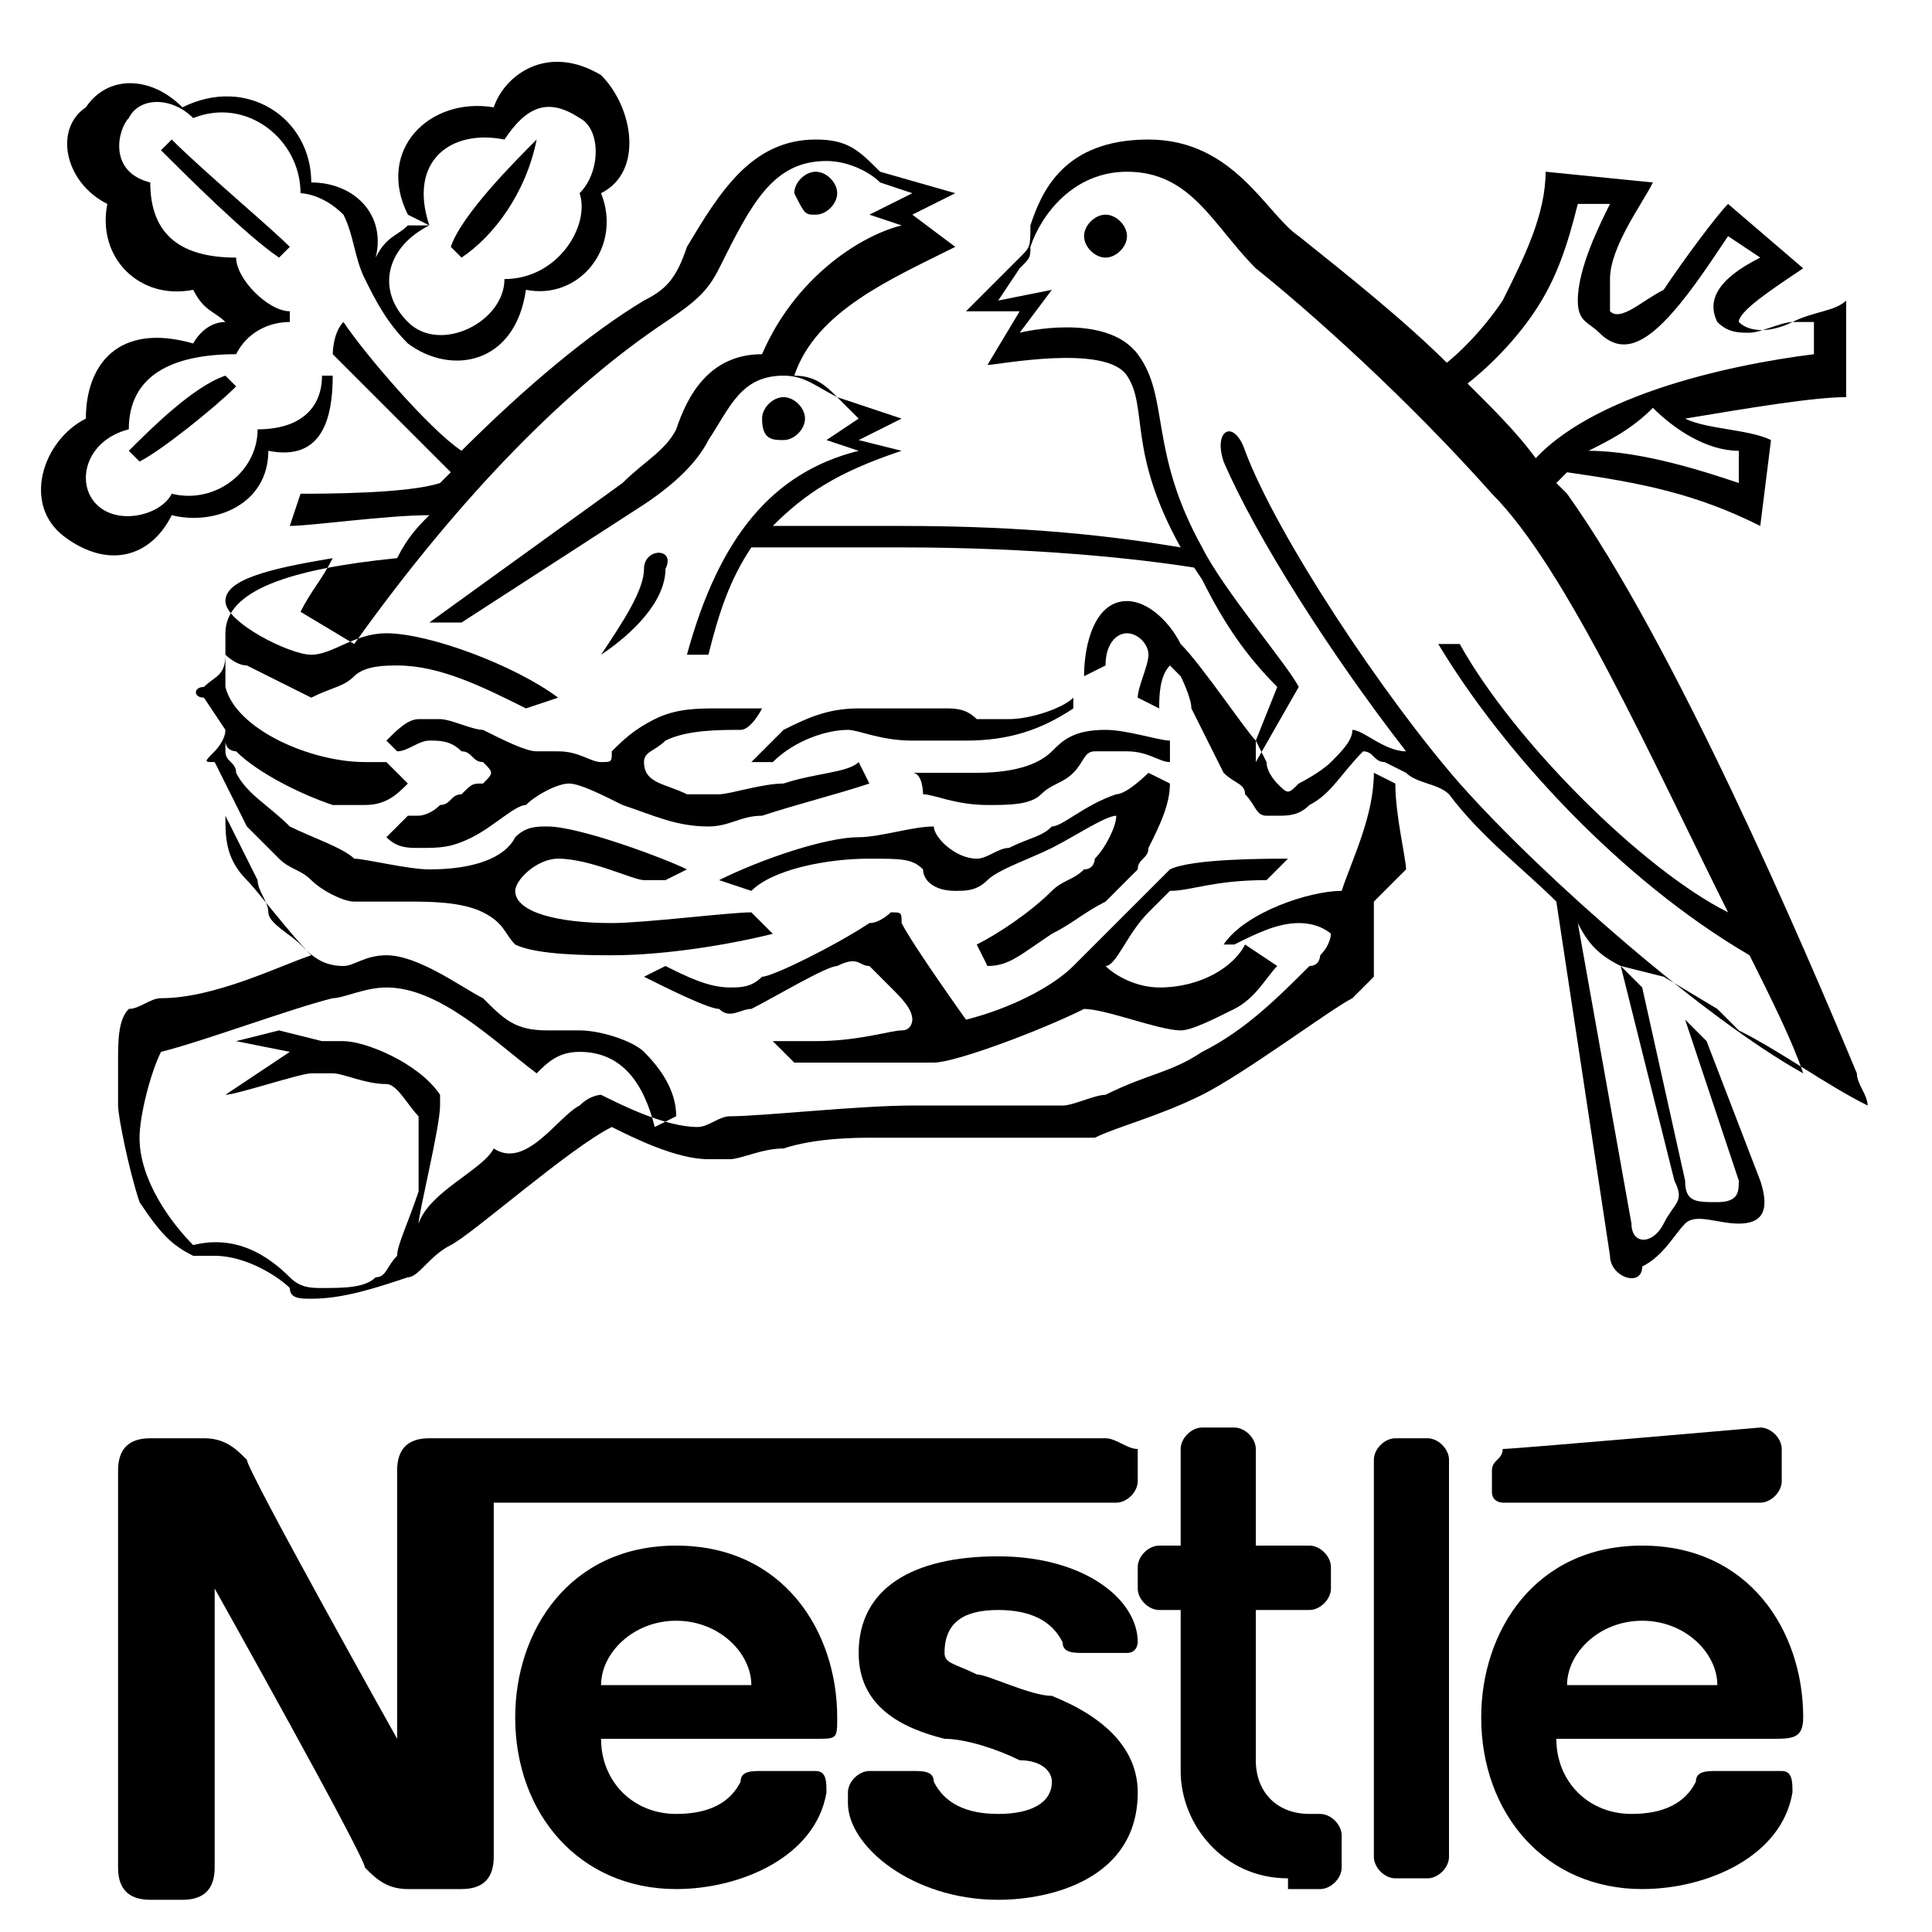
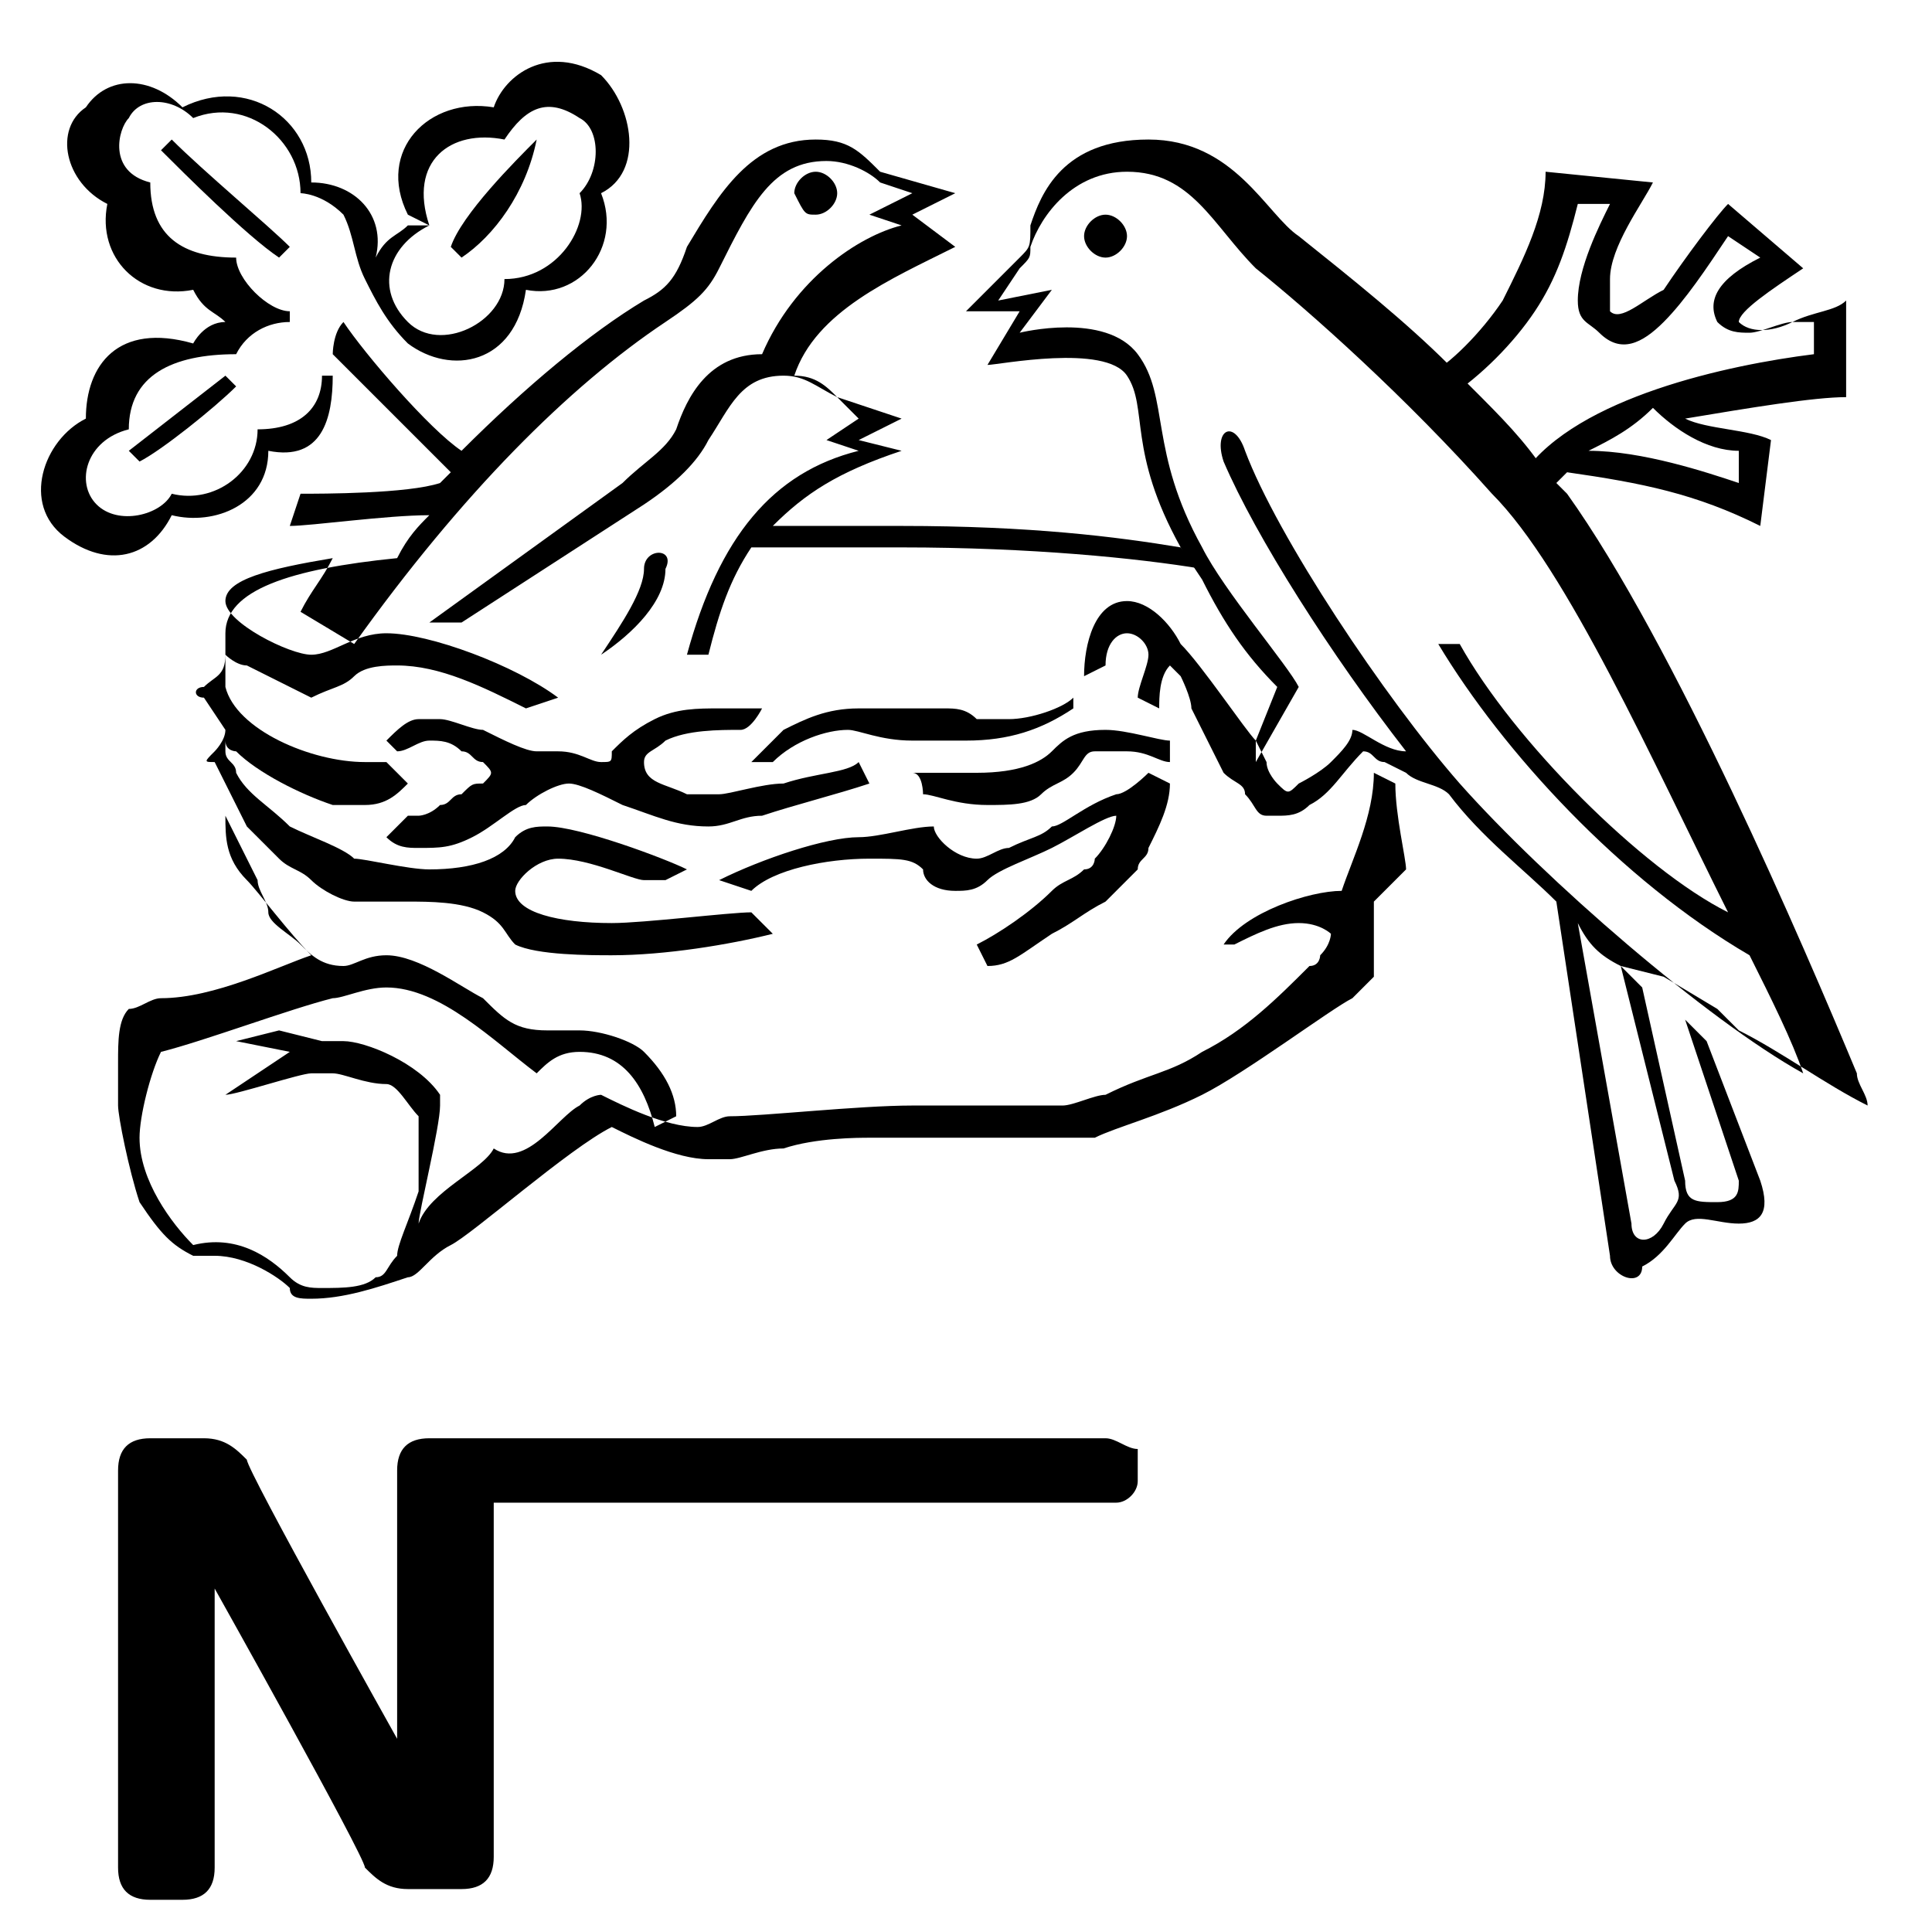
<svg xmlns="http://www.w3.org/2000/svg" width="18" height="18" viewBox="0 0 18 18" fill="none">
  <path fill-rule="evenodd" clip-rule="evenodd" d="M10.3 2.4C10.4 2.4 10.5 2.3 10.5 2.2C10.5 2.1 10.4 2 10.3 2C10.2 2 10.1 2.1 10.1 2.2C10.1 2.3 10.2 2.4 10.3 2.4ZM7.6 2C7.7 2 7.8 1.9 7.8 1.8C7.8 1.7 7.7 1.6 7.6 1.6C7.5 1.6 7.4 1.7 7.4 1.8C7.5 2 7.5 2 7.6 2ZM5.6 6.1C5.8 5.8 6 5.5 6 5.3C6 5.1 6.3 5.1 6.2 5.3C6.2 5.6 5.9 5.9 5.6 6.1ZM4 2.1C3.6 2.3 3.5 2.7 3.8 3C4.1 3.3 4.7 3 4.7 2.6C5.2 2.6 5.5 2.1 5.4 1.8C5.6 1.6 5.6 1.2 5.4 1.1C5.1 0.9 4.9 1 4.7 1.3C4.2 1.2 3.8 1.5 4 2.1L3.8 2C3.5 1.4 4 0.9 4.6 1C4.7 0.7 5.1 0.4 5.6 0.7C5.9 1 6 1.6 5.6 1.8C5.8 2.3 5.4 2.8 4.9 2.7C4.8 3.4 4.2 3.5 3.8 3.2C3.6 3 3.5 2.8 3.4 2.6C3.3 2.4 3.3 2.2 3.2 2C3 1.8 2.8 1.8 2.8 1.8C2.8 1.3 2.3 0.9 1.8 1.1C1.6 0.9 1.3 0.9 1.2 1.1C1.1 1.2 1 1.6 1.4 1.7C1.4 2.2 1.7 2.4 2.2 2.4C2.2 2.6 2.5 2.9 2.7 2.9V3C2.5 3 2.3 3.1 2.2 3.3C1.6 3.3 1.2 3.5 1.2 4C0.8 4.1 0.7 4.5 0.9 4.7C1.1 4.9 1.5 4.8 1.6 4.6C2 4.7 2.4 4.4 2.4 4C2.8 4 3 3.8 3 3.5H3.1C3.1 3.9 3 4.3 2.5 4.2C2.5 4.7 2 4.9 1.6 4.8C1.4 5.2 1 5.3 0.6 5C0.2 4.7 0.4 4.1 0.8 3.9C0.8 3.4 1.1 3 1.8 3.2C1.8 3.2 1.9 3 2.1 3C2 2.9 1.9 2.9 1.8 2.7C1.3 2.8 0.9 2.4 1 1.9C0.6 1.7 0.5 1.2 0.8 1C1 0.7 1.4 0.7 1.7 1C2.3 0.7 2.9 1.1 2.9 1.7C3.3 1.7 3.6 2 3.5 2.4C3.6 2.2 3.7 2.2 3.8 2.1H4Z" fill="black" />
-   <path fill-rule="evenodd" clip-rule="evenodd" d="M5 1.3C4.9 1.8 4.6 2.2 4.3 2.4L4.2 2.3C4.3 2 4.8 1.5 5 1.3ZM2.1 3.5L2.2 3.6C2 3.8 1.5 4.2 1.3 4.3L1.2 4.2C1.4 4 1.8 3.6 2.1 3.5ZM2.7 2.3L2.6 2.4C2.3 2.2 1.7 1.6 1.5 1.4L1.6 1.3C1.9 1.6 2.5 2.1 2.7 2.3ZM2.1 7.6C2.1 7.8 2.1 8 2.3 8.2C2.4 8.3 2.7 8.7 2.9 8.9C2.6 9 2 9.3 1.5 9.3C1.4 9.3 1.3 9.4 1.2 9.4C1.1 9.5 1.1 9.7 1.1 9.9C1.1 10 1.1 10.2 1.1 10.3C1.1 10.4 1.2 10.9 1.3 11.2C1.5 11.5 1.6 11.6 1.8 11.7C1.8 11.7 1.9 11.7 2 11.7C2.3 11.7 2.6 11.9 2.7 12C2.7 12.1 2.8 12.1 2.9 12.1C3.2 12.1 3.5 12 3.8 11.9C3.9 11.9 4 11.7 4.2 11.6C4.4 11.5 5.3 10.7 5.7 10.5C5.9 10.6 6.3 10.8 6.6 10.8C6.6 10.8 6.7 10.8 6.8 10.8C6.9 10.8 7.1 10.7 7.3 10.7C7.6 10.6 8 10.6 8.1 10.6C8.4 10.6 9.3 10.6 9.5 10.6C9.7 10.6 10 10.6 10.2 10.6C10.4 10.5 10.8 10.4 11.2 10.2C11.6 10 12.4 9.4 12.6 9.3C12.7 9.2 12.7 9.2 12.8 9.1C12.8 9.1 12.8 9.1 12.8 9C12.8 8.9 12.8 8.4 12.8 8.4C12.8 8.4 13 8.2 13.1 8.1C13.1 8 13 7.6 13 7.3L12.8 7.2C12.8 7.6 12.6 8 12.5 8.3C12.2 8.3 11.6 8.5 11.4 8.8H11.5C11.7 8.7 11.9 8.6 12.1 8.6C12.3 8.6 12.4 8.7 12.4 8.7C12.4 8.7 12.4 8.8 12.3 8.9C12.3 8.9 12.3 9 12.2 9C11.9 9.3 11.6 9.6 11.2 9.8C10.9 10 10.7 10 10.3 10.2C10.2 10.2 10 10.3 9.9 10.3C9.7 10.3 9 10.3 8.5 10.3C8 10.3 7.1 10.4 6.8 10.4C6.7 10.4 6.6 10.5 6.5 10.5C6.2 10.5 5.8 10.3 5.6 10.2C5.6 10.2 5.5 10.2 5.4 10.3C5.2 10.4 4.9 10.9 4.6 10.7C4.5 10.9 4 11.1 3.9 11.4C3.9 11.3 4.1 10.5 4.1 10.3V10.2C3.9 9.9 3.4 9.7 3.2 9.7C3.1 9.7 3.1 9.7 3 9.7L2.6 9.6L2.2 9.7L2.7 9.8L2.1 10.2C2.2 10.2 2.8 10 2.9 10C3 10 3 10 3.1 10C3.2 10 3.4 10.1 3.6 10.1C3.7 10.1 3.8 10.3 3.9 10.4C3.9 10.4 3.9 10.5 3.9 10.7C3.9 10.8 3.9 10.9 3.9 11.1C3.8 11.4 3.7 11.6 3.7 11.7C3.6 11.8 3.6 11.9 3.5 11.9C3.4 12 3.2 12 3 12C2.9 12 2.8 12 2.7 11.9C2.5 11.7 2.2 11.5 1.8 11.6C1.6 11.4 1.3 11 1.3 10.6C1.3 10.4 1.4 10 1.5 9.8C1.9 9.7 2.7 9.4 3.1 9.3C3.2 9.3 3.4 9.2 3.6 9.2C4.1 9.2 4.6 9.7 5 10C5.1 9.9 5.2 9.8 5.4 9.8C5.8 9.8 6 10.1 6.1 10.5L6.3 10.4C6.3 10.2 6.2 10 6 9.8C5.9 9.7 5.6 9.6 5.4 9.6C5.3 9.6 5.2 9.6 5.1 9.6C4.8 9.6 4.7 9.5 4.5 9.3C4.3 9.2 3.9 8.9 3.6 8.9C3.4 8.9 3.3 9 3.2 9C3 9 2.9 8.9 2.8 8.8C2.7 8.7 2.5 8.6 2.5 8.5C2.5 8.4 2.4 8.3 2.4 8.2L2.1 7.6Z" fill="black" />
+   <path fill-rule="evenodd" clip-rule="evenodd" d="M5 1.3C4.9 1.8 4.6 2.2 4.3 2.4L4.2 2.3C4.3 2 4.8 1.5 5 1.3ZM2.1 3.5L2.2 3.6C2 3.8 1.5 4.2 1.3 4.3L1.2 4.2ZM2.7 2.3L2.6 2.4C2.3 2.2 1.7 1.6 1.5 1.4L1.6 1.3C1.9 1.6 2.5 2.1 2.7 2.3ZM2.1 7.6C2.1 7.8 2.1 8 2.3 8.2C2.4 8.3 2.7 8.7 2.9 8.9C2.6 9 2 9.3 1.5 9.3C1.4 9.3 1.3 9.4 1.2 9.4C1.1 9.5 1.1 9.7 1.1 9.9C1.1 10 1.1 10.2 1.1 10.3C1.1 10.4 1.2 10.9 1.3 11.2C1.5 11.5 1.6 11.6 1.8 11.7C1.8 11.7 1.9 11.7 2 11.7C2.3 11.7 2.6 11.9 2.7 12C2.7 12.1 2.8 12.1 2.9 12.1C3.2 12.1 3.5 12 3.8 11.9C3.9 11.9 4 11.7 4.2 11.6C4.4 11.5 5.3 10.7 5.7 10.5C5.9 10.6 6.3 10.8 6.6 10.8C6.6 10.8 6.7 10.8 6.8 10.8C6.9 10.8 7.1 10.7 7.3 10.7C7.6 10.6 8 10.6 8.1 10.6C8.4 10.6 9.3 10.6 9.5 10.6C9.7 10.6 10 10.6 10.2 10.6C10.4 10.5 10.8 10.4 11.2 10.2C11.6 10 12.4 9.4 12.6 9.3C12.7 9.2 12.7 9.2 12.8 9.1C12.8 9.1 12.8 9.1 12.8 9C12.8 8.9 12.8 8.4 12.8 8.4C12.8 8.4 13 8.2 13.1 8.1C13.1 8 13 7.6 13 7.3L12.8 7.2C12.8 7.6 12.6 8 12.5 8.3C12.2 8.3 11.6 8.5 11.4 8.8H11.5C11.7 8.7 11.9 8.6 12.1 8.6C12.3 8.6 12.4 8.7 12.4 8.7C12.4 8.7 12.4 8.8 12.3 8.9C12.3 8.9 12.3 9 12.2 9C11.9 9.3 11.6 9.6 11.2 9.8C10.9 10 10.7 10 10.3 10.2C10.2 10.2 10 10.3 9.9 10.3C9.7 10.3 9 10.3 8.5 10.3C8 10.3 7.1 10.4 6.8 10.4C6.7 10.4 6.6 10.5 6.5 10.5C6.2 10.5 5.8 10.3 5.6 10.2C5.6 10.2 5.5 10.2 5.4 10.3C5.2 10.4 4.9 10.9 4.6 10.7C4.5 10.9 4 11.1 3.9 11.4C3.9 11.3 4.1 10.5 4.1 10.3V10.2C3.9 9.9 3.4 9.7 3.2 9.7C3.1 9.7 3.1 9.7 3 9.7L2.6 9.6L2.2 9.7L2.7 9.8L2.1 10.2C2.2 10.2 2.8 10 2.9 10C3 10 3 10 3.1 10C3.2 10 3.4 10.1 3.6 10.1C3.7 10.1 3.8 10.3 3.9 10.4C3.9 10.4 3.9 10.5 3.9 10.7C3.9 10.8 3.9 10.9 3.9 11.1C3.8 11.4 3.7 11.6 3.7 11.7C3.6 11.8 3.6 11.9 3.5 11.9C3.4 12 3.2 12 3 12C2.9 12 2.8 12 2.7 11.9C2.5 11.7 2.2 11.5 1.8 11.6C1.6 11.4 1.3 11 1.3 10.6C1.3 10.4 1.4 10 1.5 9.8C1.9 9.7 2.7 9.4 3.1 9.3C3.2 9.3 3.4 9.2 3.6 9.2C4.1 9.2 4.6 9.7 5 10C5.1 9.9 5.2 9.8 5.4 9.8C5.8 9.8 6 10.1 6.1 10.5L6.3 10.4C6.3 10.2 6.2 10 6 9.8C5.9 9.7 5.6 9.6 5.4 9.6C5.3 9.6 5.2 9.6 5.1 9.6C4.8 9.6 4.7 9.5 4.5 9.3C4.3 9.2 3.9 8.9 3.6 8.9C3.4 8.9 3.3 9 3.2 9C3 9 2.9 8.9 2.8 8.8C2.7 8.7 2.5 8.6 2.5 8.5C2.5 8.4 2.4 8.3 2.4 8.2L2.1 7.6Z" fill="black" />
  <path fill-rule="evenodd" clip-rule="evenodd" d="M2.4 7.8C2.5 7.9 2.5 7.9 2.6 8C2.7 8.1 2.8 8.1 2.9 8.2C3 8.3 3.2 8.4 3.3 8.4C3.4 8.4 3.6 8.4 3.8 8.4C4 8.4 4.3 8.4 4.5 8.5C4.7 8.6 4.7 8.7 4.8 8.8C5 8.9 5.5 8.9 5.7 8.9C6.2 8.9 6.8 8.8 7.2 8.7L7 8.5C6.8 8.5 6 8.6 5.7 8.6C5.2 8.6 4.8 8.5 4.8 8.3C4.8 8.2 5 8 5.2 8C5.5 8 5.9 8.2 6 8.2C6.1 8.2 6.1 8.2 6.2 8.2L6.4 8.1C6.2 8 5.4 7.7 5.1 7.7C5 7.7 4.9 7.7 4.8 7.8C4.7 8 4.4 8.1 4 8.1C3.8 8.1 3.4 8 3.3 8C3.2 7.9 2.9 7.8 2.7 7.7C2.5 7.5 2.3 7.4 2.2 7.2C2.2 7.1 2.1 7.1 2.1 7C2.1 6.9 2.1 6.9 2.1 6.9C2.1 7 2.2 7 2.2 7C2.4 7.2 2.8 7.4 3.1 7.5C3.2 7.5 3.3 7.5 3.4 7.5C3.6 7.5 3.7 7.4 3.8 7.3L3.6 7.1C3.6 7.1 3.5 7.1 3.4 7.1C2.9 7.1 2.2 6.8 2.1 6.4V6.3C2.1 6.3 2.1 6.2 2.1 6.1C2.1 6.1 2.2 6.2 2.3 6.2C2.5 6.3 2.9 6.5 2.9 6.5C3.1 6.4 3.2 6.4 3.3 6.3C3.4 6.2 3.6 6.2 3.7 6.2C4.1 6.2 4.5 6.4 4.9 6.6L5.2 6.5C4.8 6.2 4 5.9 3.6 5.9C3.3 5.9 3.1 6.1 2.9 6.1C2.7 6.1 2.1 5.8 2.1 5.6C2.1 5.4 2.5 5.3 3.1 5.2C3 5.4 2.9 5.5 2.8 5.7L3.3 6C4.3 4.6 5.3 3.6 6.2 3C6.5 2.8 6.6 2.7 6.7 2.5C7 1.9 7.2 1.5 7.7 1.5C7.9 1.5 8.1 1.6 8.2 1.7L8.5 1.8L8.1 2L8.4 2.1C8 2.2 7.4 2.6 7.1 3.3C6.6 3.3 6.4 3.7 6.3 4C6.2 4.2 6 4.3 5.8 4.5L4 5.8H4.3L6 4.7C6.3 4.5 6.5 4.3 6.6 4.1C6.8 3.8 6.9 3.5 7.3 3.5C7.5 3.5 7.6 3.6 7.8 3.7L8 3.9L7.7 4.1L8 4.2C7.2 4.4 6.7 5 6.4 6.1H6.6C6.7 5.7 6.8 5.4 7 5.1C7.5 5.1 7.9 5.1 8.4 5.1C9.6 5.1 10.6 5.2 11.2 5.3L11 5.1C10.4 5 9.6 4.9 8.4 4.9C8 4.9 7.6 4.9 7.2 4.9C7.5 4.6 7.8 4.4 8.4 4.2L8 4.1L8.4 3.9L7.8 3.7C7.7 3.6 7.6 3.5 7.4 3.5C7.6 2.9 8.3 2.6 8.9 2.3L8.5 2L8.9 1.8L8.2 1.6C8 1.4 7.9 1.3 7.6 1.3C7 1.3 6.7 1.8 6.4 2.3C6.3 2.6 6.2 2.7 6 2.8C5.5 3.1 4.9 3.6 4.3 4.2C4 4 3.4 3.3 3.2 3C3.1 3.1 3.1 3.3 3.1 3.3C3.2 3.4 3.9 4.1 4.2 4.4C4.2 4.4 4.2 4.4 4.1 4.5C3.8 4.6 3 4.6 2.8 4.6L2.7 4.9C2.9 4.9 3.6 4.8 4 4.8C3.9 4.9 3.8 5 3.7 5.2C2.7 5.3 2.1 5.5 2.1 5.9C2.1 6 2.1 6 2.1 6.1C2.1 6.3 2 6.3 1.9 6.4C1.8 6.4 1.8 6.5 1.9 6.5L2.1 6.8C2.1 6.9 2 7 2 7C1.9 7.1 1.9 7.1 2 7.1L2.3 7.7L2.4 7.8ZM14.6 4.4C14.5 4.5 14.5 4.5 14.4 4.6L14.2 4.4C14.7 3.7 16.1 3.4 16.9 3.3V3C16.9 3 16.8 3 16.7 3C16.6 3 16.4 3.1 16.3 3.1C16.2 3.1 16.1 3.1 16 3C15.9 2.8 16 2.6 16.4 2.4L16.1 2.2C15.9 2.5 15.7 2.8 15.5 3C15.3 3.2 15.1 3.3 14.9 3.1C14.8 3 14.7 3 14.7 2.8C14.7 2.5 14.9 2.1 15 1.9H14.7C14.6 2.3 14.5 2.6 14.3 2.9C14.1 3.2 13.8 3.5 13.5 3.7L13.3 3.5C13.5 3.4 13.8 3.1 14 2.8C14.2 2.4 14.4 2 14.4 1.6L15.4 1.7C15.3 1.9 15 2.3 15 2.6C15 2.8 15 2.9 15 2.9C15.1 3 15.3 2.8 15.5 2.7C15.7 2.4 16 2 16.1 1.9L16.8 2.5C16.5 2.7 16.2 2.9 16.2 3C16.3 3.1 16.5 3.1 16.7 3C16.9 2.9 17.1 2.9 17.2 2.8V3.7C16.9 3.7 16.3 3.8 15.7 3.9C15.9 4 16.3 4 16.5 4.1L16.4 4.9C15.8 4.6 15.3 4.5 14.6 4.4L14.8 4.2C15.3 4.2 15.9 4.4 16.2 4.5V4.2C15.9 4.2 15.6 4 15.4 3.8C15.2 4 15 4.1 14.8 4.2L14.6 4.4Z" fill="black" />
  <path fill-rule="evenodd" clip-rule="evenodd" d="M11.7 6.9L11.9 6.4C11.6 6.1 11.4 5.8 11.2 5.4L11 5.1C10.5 4.2 10.7 3.8 10.5 3.5C10.3 3.2 9.3 3.4 9.2 3.4L9.5 2.9H9L9.5 2.4C9.6 2.3 9.6 2.3 9.6 2.1C9.7 1.8 9.9 1.3 10.7 1.3C11.5 1.3 11.8 2 12.1 2.2C12.6 2.6 13.1 3 13.5 3.4L13.7 3.6C14 3.9 14.2 4.1 14.4 4.4L14.6 4.6C15.6 6 16.8 8.8 17.3 10C17.3 10.1 17.4 10.2 17.4 10.3C17 10.1 16.6 9.8 16.2 9.6L16 9.4L15.5 9.1L15.1 9C14.9 8.9 14.8 8.8 14.7 8.6L15.2 11.4C15.2 11.6 15.4 11.6 15.5 11.4C15.6 11.2 15.7 11.2 15.6 11L15.1 9L15.3 9.2L15.7 11C15.7 11.2 15.8 11.2 16 11.2C16.2 11.2 16.2 11.1 16.2 11L15.7 9.5L15.9 9.7L16.4 11C16.5 11.3 16.4 11.4 16.2 11.4C16 11.4 15.8 11.3 15.7 11.4C15.6 11.5 15.5 11.7 15.3 11.8C15.3 12 15 11.9 15 11.7L14.5 8.4C14.2 8.1 13.8 7.8 13.5 7.4C13.4 7.3 13.2 7.3 13.1 7.2L12.9 7.1C12.8 7.1 12.8 7 12.7 7C12.5 7.2 12.4 7.4 12.2 7.5C12.1 7.6 12 7.6 11.9 7.6H11.8C11.7 7.6 11.7 7.5 11.6 7.4C11.6 7.3 11.5 7.3 11.4 7.2C11.3 7 11.2 6.8 11.1 6.6C11.1 6.5 11 6.3 11 6.3L10.9 6.2C10.8 6.3 10.8 6.5 10.8 6.6L10.6 6.5C10.6 6.4 10.7 6.2 10.7 6.1C10.7 6 10.6 5.9 10.5 5.9C10.4 5.9 10.3 6 10.3 6.2L10.1 6.3C10.1 6 10.2 5.6 10.5 5.6C10.7 5.6 10.9 5.8 11 6C11.2 6.2 11.6 6.8 11.7 6.9L11.8 7.1C11.8 7.2 11.9 7.3 11.9 7.3C12 7.4 12 7.4 12.1 7.3C12.1 7.3 12.3 7.2 12.4 7.1C12.5 7 12.6 6.9 12.6 6.8C12.7 6.8 12.9 7 13.1 7C12.4 6.1 11.7 5 11.4 4.3C11.3 4 11.5 3.9 11.6 4.2C11.9 5 12.9 6.5 13.6 7.3C14.4 8.2 15.9 9.5 16.8 10C16.7 9.7 16.5 9.3 16.3 8.9C15.1 8.2 14 7 13.4 6H13.6C14.1 6.9 15.3 8.1 16.1 8.5C15.4 7.1 14.6 5.3 13.9 4.6C13.1 3.7 12.2 2.9 11.7 2.5C11.3 2.1 11.1 1.6 10.5 1.6C10 1.6 9.7 2 9.6 2.3C9.6 2.4 9.6 2.4 9.5 2.5L9.3 2.8L9.8 2.7L9.5 3.1C9.5 3.1 10.3 2.9 10.6 3.3C10.9 3.7 10.7 4.2 11.2 5.1C11.4 5.5 12 6.2 12.1 6.4L11.7 7.1V6.9ZM3.7 7L3.6 6.9C3.7 6.8 3.8 6.7 3.9 6.7C4 6.7 4 6.7 4.1 6.7C4.2 6.7 4.4 6.8 4.5 6.8C4.7 6.9 4.9 7 5 7C5.1 7 5.1 7 5.2 7C5.4 7 5.5 7.1 5.6 7.1C5.7 7.1 5.7 7.1 5.7 7C5.8 6.9 5.9 6.8 6.1 6.7C6.3 6.6 6.5 6.6 6.7 6.6C6.9 6.6 7 6.6 7.1 6.6C7.1 6.6 7 6.8 6.9 6.8C6.7 6.8 6.4 6.8 6.2 6.9C6.1 7 6 7 6 7.1C6 7.3 6.2 7.3 6.4 7.4C6.5 7.4 6.6 7.4 6.7 7.4C6.8 7.4 7.1 7.3 7.3 7.3C7.6 7.2 7.9 7.2 8 7.1L8.1 7.3C7.8 7.4 7.4 7.5 7.1 7.6C6.9 7.6 6.8 7.7 6.6 7.7C6.3 7.7 6.1 7.6 5.8 7.5C5.6 7.4 5.4 7.3 5.3 7.3C5.2 7.3 5 7.4 4.9 7.5C4.8 7.5 4.6 7.7 4.4 7.8C4.2 7.9 4.1 7.9 3.9 7.9C3.8 7.9 3.7 7.9 3.6 7.8L3.8 7.6H3.9C3.9 7.6 4 7.6 4.1 7.5C4.2 7.5 4.2 7.4 4.3 7.4C4.4 7.3 4.4 7.3 4.5 7.3C4.6 7.2 4.6 7.2 4.5 7.1C4.4 7.1 4.4 7 4.3 7C4.2 6.9 4.1 6.9 4 6.9C3.9 6.9 3.8 7 3.7 7Z" fill="black" />
  <path fill-rule="evenodd" clip-rule="evenodd" d="M7.2 7.1H7C7.1 7 7.2 6.9 7.3 6.8C7.5 6.7 7.7 6.6 8 6.6C8.1 6.6 8.3 6.6 8.4 6.6C8.5 6.6 8.6 6.6 8.8 6.6C8.9 6.6 9 6.6 9.1 6.7C9.1 6.7 9.3 6.7 9.4 6.7C9.6 6.7 9.9 6.6 10 6.5V6.6C9.7 6.8 9.4 6.9 9 6.9C8.8 6.9 8.7 6.9 8.5 6.9C8.2 6.9 8 6.8 7.9 6.8C7.7 6.8 7.4 6.9 7.2 7.1ZM7 8.3L6.7 8.2C7.1 8 7.7 7.8 8 7.8C8.2 7.8 8.5 7.7 8.7 7.7C8.7 7.8 8.9 8 9.1 8C9.2 8 9.3 7.9 9.4 7.9C9.6 7.8 9.7 7.8 9.8 7.7C9.9 7.7 10.1 7.5 10.4 7.4C10.5 7.4 10.7 7.2 10.7 7.2L10.9 7.3C10.9 7.5 10.8 7.7 10.7 7.9C10.7 8 10.6 8 10.6 8.1C10.5 8.2 10.4 8.3 10.3 8.4C10.1 8.5 10 8.6 9.8 8.7C9.5 8.9 9.4 9 9.2 9L9.1 8.8C9.3 8.7 9.6 8.5 9.8 8.3C9.9 8.2 10 8.2 10.1 8.1C10.2 8.1 10.2 8 10.2 8C10.3 7.9 10.4 7.7 10.4 7.6C10.3 7.6 10 7.8 9.8 7.9C9.6 8 9.3 8.1 9.2 8.2C9.1 8.3 9 8.3 8.9 8.3C8.7 8.3 8.6 8.2 8.6 8.1C8.5 8 8.4 8 8.1 8C7.7 8 7.2 8.1 7 8.3ZM8.6 7.4C8.6 7.4 8.6 7.2 8.5 7.2H8.6C8.7 7.2 9 7.2 9.1 7.2C9.5 7.2 9.7 7.1 9.8 7C9.9 6.9 10 6.8 10.3 6.8C10.5 6.8 10.8 6.9 10.9 6.9V7.1C10.8 7.1 10.7 7 10.5 7C10.4 7 10.3 7 10.2 7C10.1 7 10.1 7.1 10 7.2C9.9 7.3 9.8 7.3 9.7 7.4C9.6 7.5 9.4 7.5 9.2 7.5C8.9 7.5 8.7 7.4 8.6 7.4Z" fill="black" />
-   <path fill-rule="evenodd" clip-rule="evenodd" d="M6 9.1L6.2 9C6.4 9.1 6.6 9.2 6.8 9.2C6.9 9.2 7 9.2 7.1 9.1C7.2 9.1 7.8 8.8 8.1 8.6C8.2 8.6 8.3 8.5 8.3 8.5C8.4 8.5 8.4 8.5 8.4 8.6C8.5 8.8 9 9.5 9 9.5C9.4 9.4 9.8 9.2 10 9C10.2 8.8 10.5 8.5 10.7 8.3C10.8 8.2 10.9 8.1 10.9 8.1C11.1 8 11.8 8 12 8L11.8 8.2C11.3 8.2 11.1 8.3 10.9 8.3C10.9 8.3 10.8 8.4 10.7 8.5C10.5 8.7 10.4 9 10.3 9C10.4 9.1 10.6 9.2 10.8 9.2C11.2 9.2 11.5 9 11.6 8.8L11.9 9C11.8 9.1 11.7 9.3 11.5 9.4C11.3 9.5 11.1 9.6 11 9.6C10.8 9.6 10.3 9.4 10.1 9.4C9.7 9.6 8.9 9.9 8.7 9.9C8.6 9.9 8.6 9.9 8.5 9.9C8.3 9.9 8 9.9 7.8 9.9C7.6 9.9 7.5 9.9 7.4 9.9L7.2 9.7C7.4 9.7 7.5 9.7 7.6 9.7C8 9.7 8.3 9.6 8.4 9.6C8.5 9.6 8.5 9.5 8.5 9.5C8.5 9.4 8.4 9.3 8.3 9.2C8.2 9.1 8.1 9 8.1 9C8 9 8 8.9 7.8 9C7.7 9 7.2 9.3 7 9.4C6.9 9.4 6.8 9.5 6.7 9.4C6.6 9.4 6.2 9.2 6 9.1ZM7.3 4.1C7.4 4.1 7.5 4 7.5 3.9C7.5 3.8 7.4 3.7 7.3 3.7C7.2 3.7 7.1 3.8 7.1 3.9C7.1 4.1 7.2 4.1 7.3 4.1ZM13.5 13.6C13.5 13.5 13.4 13.4 13.3 13.4H13C12.9 13.4 12.8 13.5 12.8 13.6V17.3C12.8 17.4 12.9 17.5 13 17.5H13.3C13.4 17.5 13.5 17.4 13.5 17.3V13.6ZM13.9 13.7V13.9C13.9 14 14 14 14 14H16.4C16.5 14 16.6 13.9 16.6 13.8V13.5C16.6 13.4 16.5 13.3 16.4 13.3C16.4 13.3 14.1 13.5 14 13.5C14 13.6 13.9 13.6 13.9 13.7ZM12 17.5C11.4 17.5 11 17 11 16.5V15H10.8C10.7 15 10.6 14.9 10.6 14.8V14.6C10.6 14.5 10.7 14.4 10.8 14.4H11V13.5C11 13.4 11.1 13.3 11.2 13.3H11.5C11.6 13.3 11.7 13.4 11.7 13.5V14.4H12.2C12.3 14.4 12.4 14.5 12.4 14.6V14.8C12.4 14.9 12.3 15 12.2 15H11.7V16.4C11.7 16.7 11.9 16.9 12.2 16.9H12.3C12.4 16.9 12.5 17 12.5 17.1V17.4C12.5 17.5 12.4 17.6 12.3 17.6H12V17.5ZM7.8 16C7.8 15.2 7.3 14.4 6.3 14.4C5.3 14.4 4.8 15.2 4.8 16C4.8 16.9 5.4 17.6 6.3 17.6C6.9 17.6 7.6 17.3 7.7 16.7C7.7 16.6 7.7 16.5 7.6 16.5H7.1C7 16.5 6.9 16.5 6.9 16.6C6.8 16.8 6.6 16.9 6.3 16.9C5.9 16.9 5.6 16.6 5.6 16.2H7.6C7.8 16.2 7.8 16.2 7.8 16ZM5.6 15.7C5.6 15.4 5.9 15.1 6.3 15.1C6.7 15.1 7 15.4 7 15.7H5.6ZM16.8 16C16.8 15.2 16.3 14.4 15.3 14.4C14.3 14.4 13.8 15.2 13.8 16C13.8 16.9 14.4 17.6 15.3 17.6C15.9 17.6 16.6 17.3 16.7 16.7C16.7 16.6 16.7 16.5 16.6 16.5H16C15.9 16.5 15.8 16.5 15.8 16.6C15.7 16.8 15.5 16.9 15.2 16.9C14.8 16.9 14.5 16.6 14.5 16.2H16.5C16.7 16.2 16.8 16.2 16.8 16ZM14.6 15.7C14.6 15.4 14.9 15.1 15.3 15.1C15.7 15.1 16 15.4 16 15.7H14.6Z" fill="black" />
  <path fill-rule="evenodd" clip-rule="evenodd" d="M10.3 13.4H4C3.8 13.4 3.7 13.5 3.7 13.7V16.2C3.7 16.2 2.3 13.7 2.3 13.6C2.2 13.5 2.1 13.4 1.9 13.4H1.4C1.2 13.4 1.1 13.5 1.1 13.7V17.4C1.1 17.6 1.2 17.7 1.4 17.7H1.7C1.9 17.7 2 17.6 2 17.4V14.8C2 14.8 3.4 17.3 3.4 17.4C3.5 17.5 3.6 17.6 3.8 17.6H4.3C4.5 17.6 4.6 17.5 4.6 17.3V14H10.4C10.5 14 10.6 13.9 10.6 13.8V13.5C10.5 13.5 10.4 13.4 10.3 13.4Z" fill="black" />
-   <path fill-rule="evenodd" clip-rule="evenodd" d="M9.3 15C9.6 15 9.8 15.1 9.9 15.3C9.9 15.4 10 15.4 10.1 15.4H10.5C10.6 15.4 10.6 15.3 10.6 15.3C10.6 14.9 10.1 14.5 9.3 14.5C8.5 14.5 8 14.8 8 15.4C8 15.9 8.4 16.1 8.8 16.2C9 16.2 9.3 16.3 9.5 16.4C9.7 16.4 9.8 16.5 9.8 16.6C9.8 16.8 9.6 16.9 9.3 16.9C9 16.9 8.8 16.8 8.7 16.6C8.7 16.5 8.6 16.5 8.5 16.5H8.1C8 16.5 7.9 16.6 7.9 16.7V16.8C7.9 17.2 8.5 17.7 9.3 17.7C9.8 17.7 10.6 17.5 10.6 16.7C10.6 16.3 10.3 16 9.8 15.8C9.6 15.8 9.2 15.6 9.1 15.6C8.9 15.5 8.8 15.5 8.8 15.4C8.8 15.1 9 15 9.3 15Z" fill="black" />
</svg>